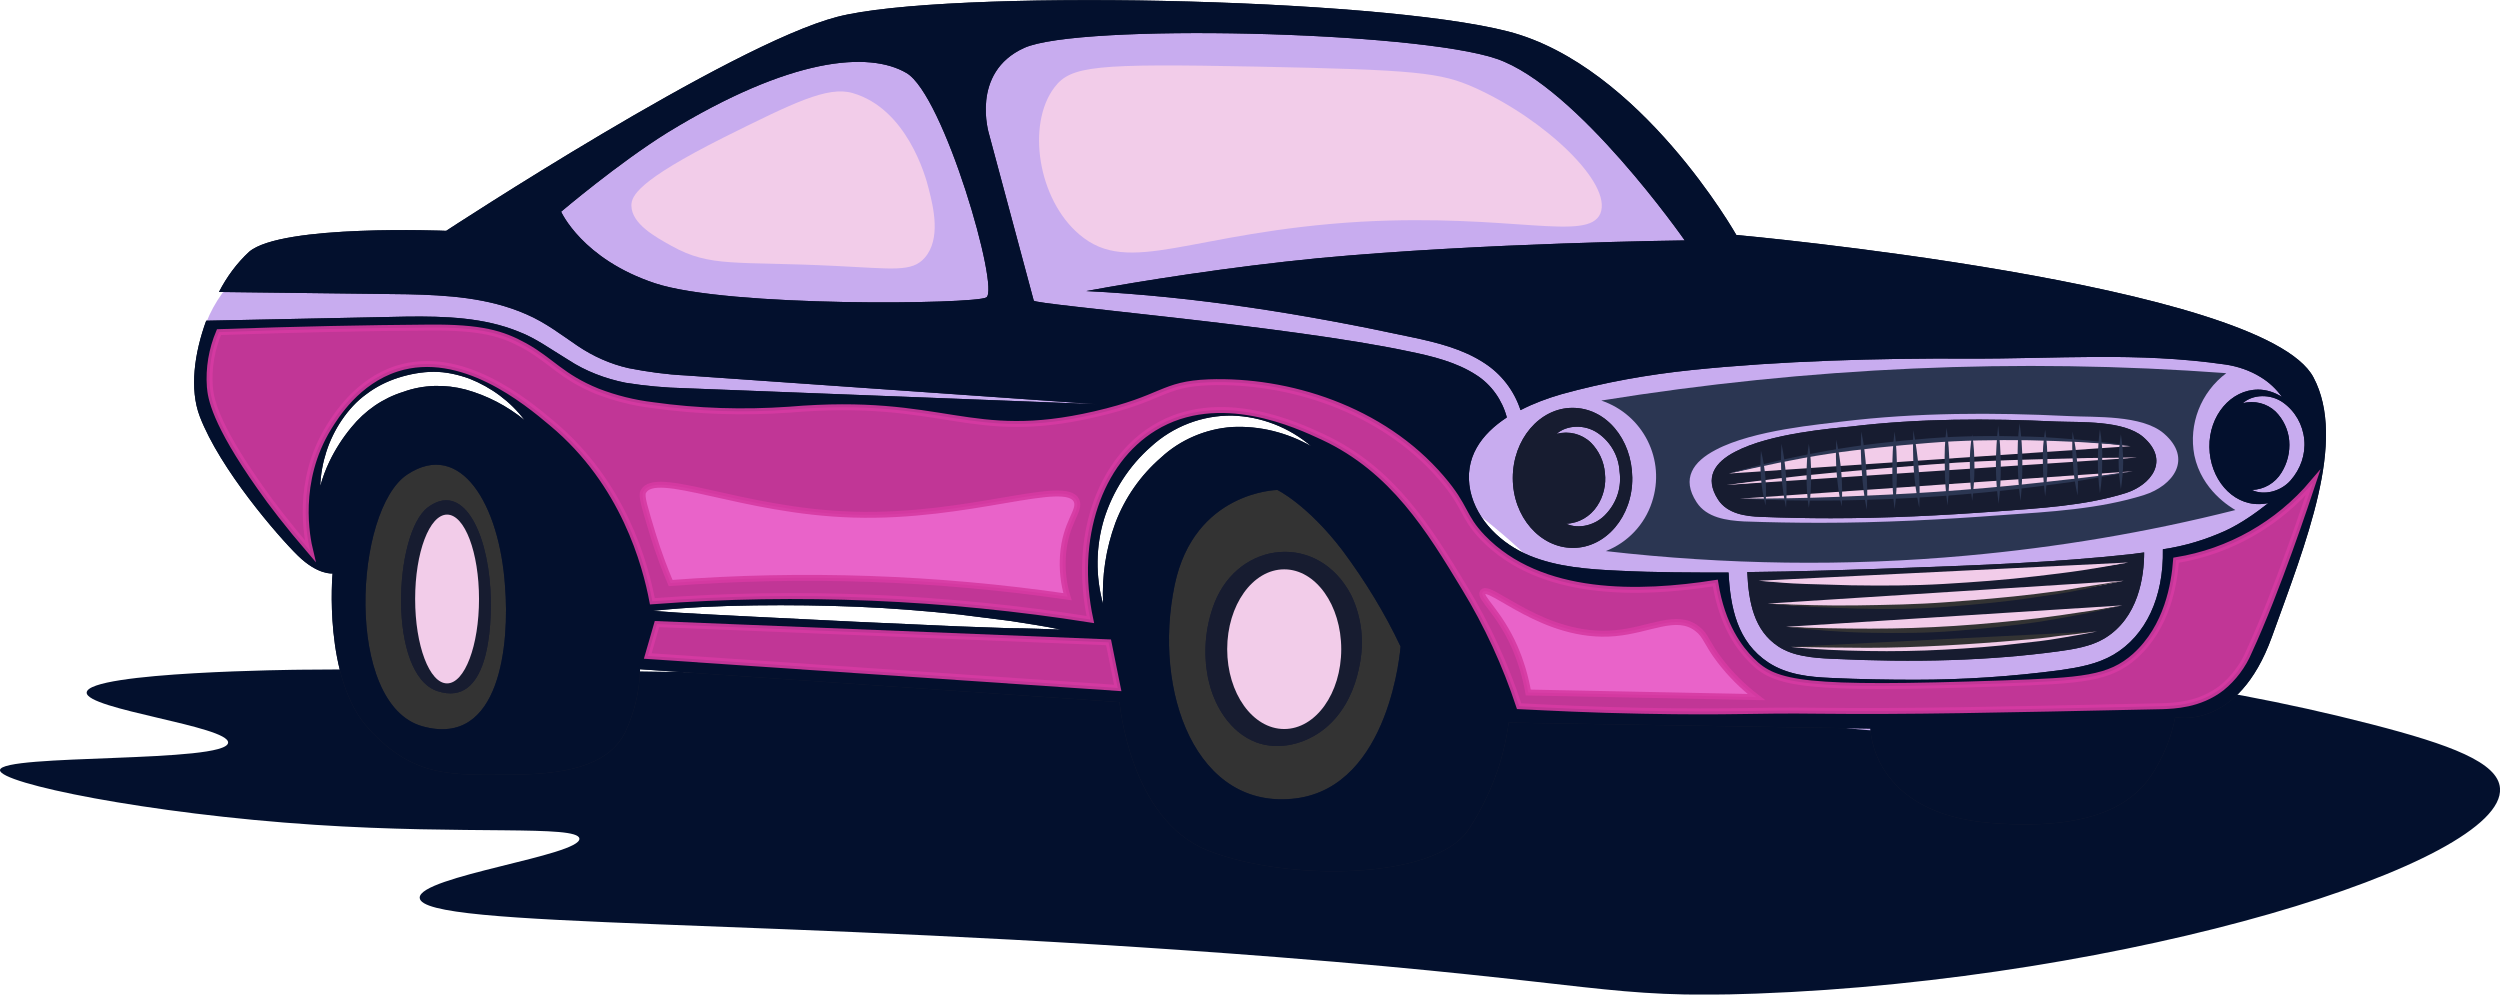
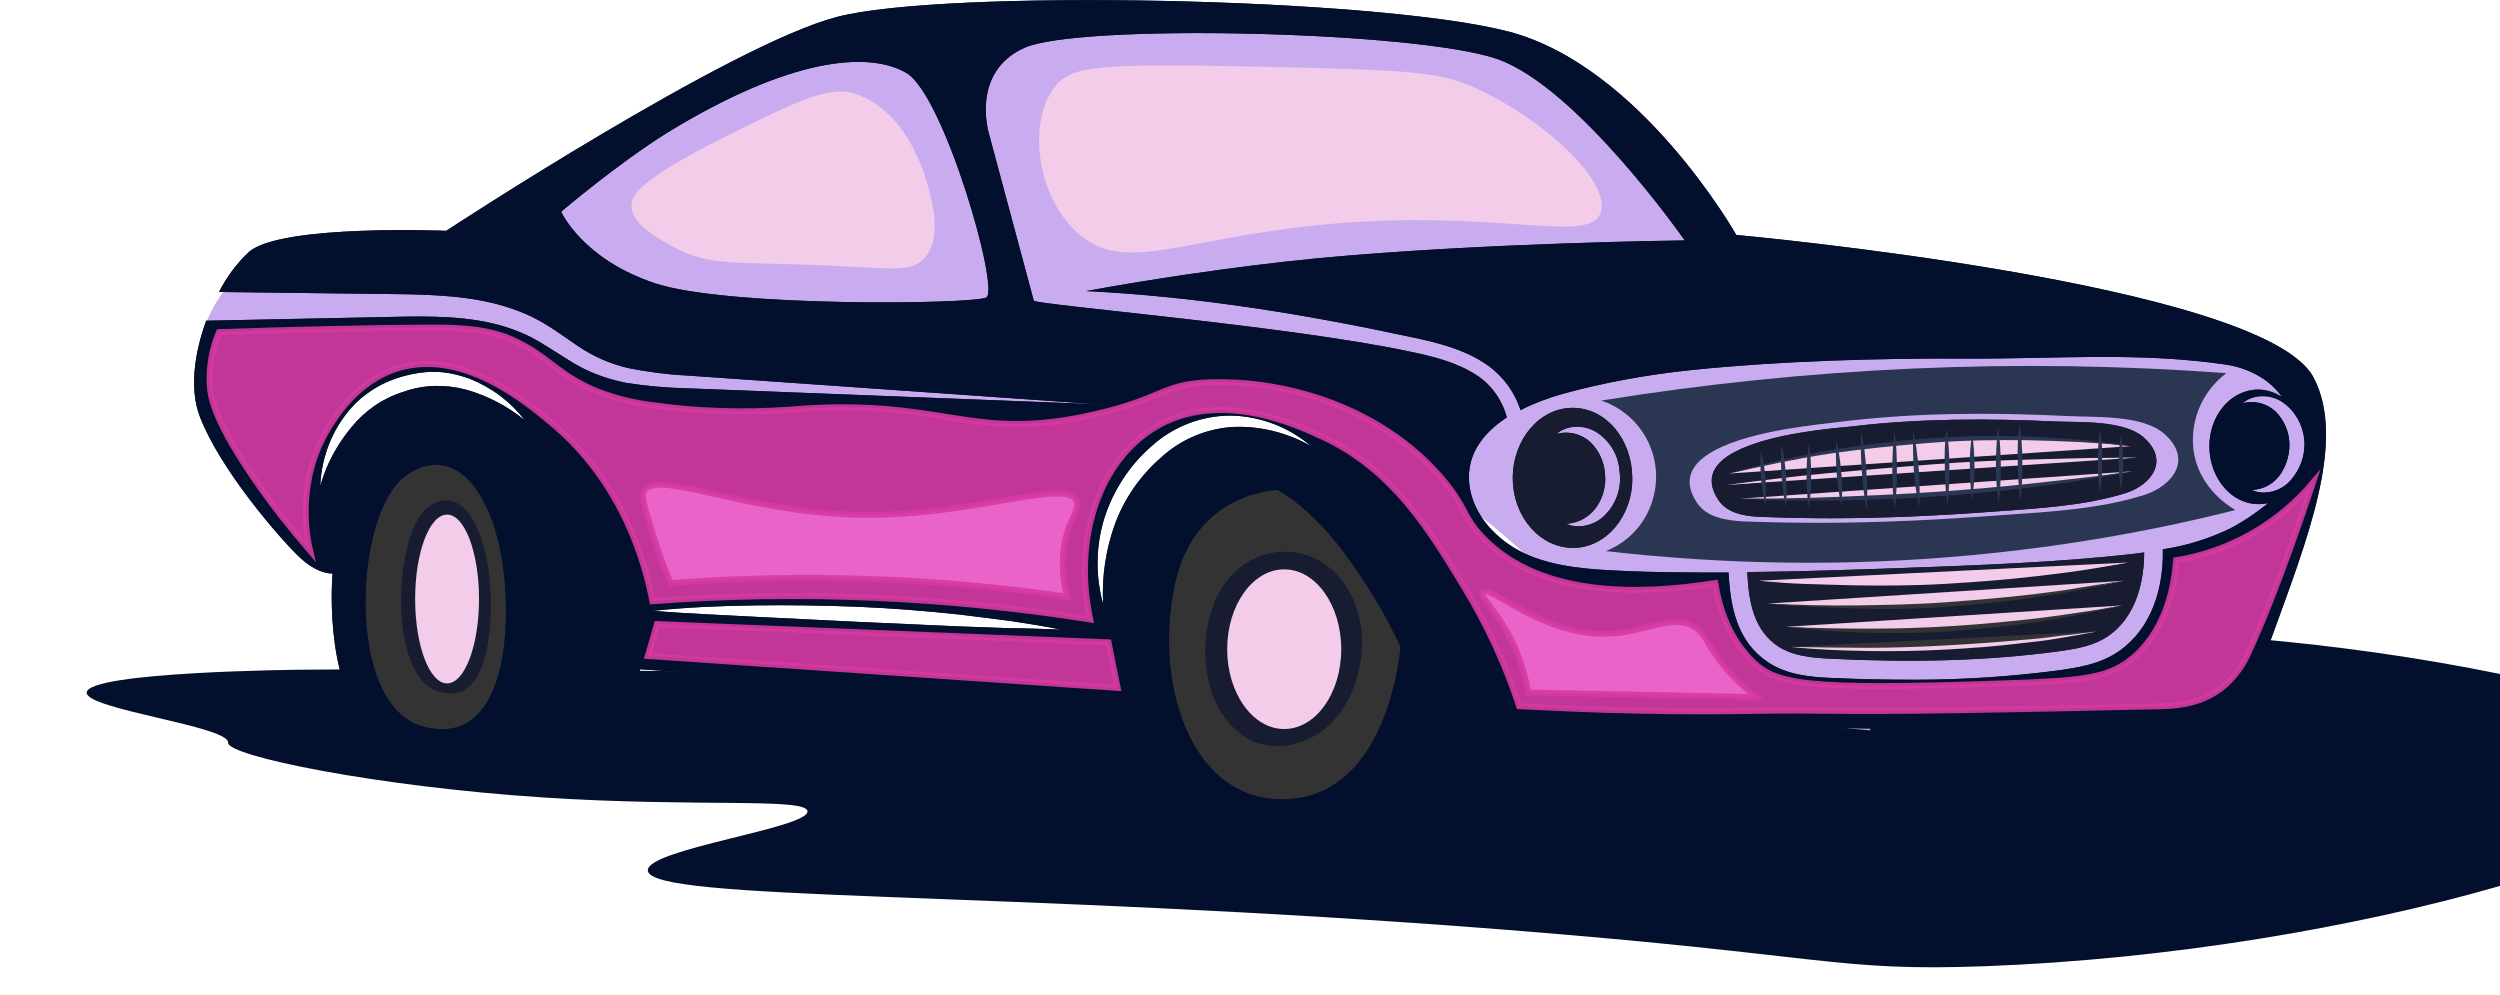
<svg xmlns="http://www.w3.org/2000/svg" version="1.1" id="Layer_1" x="0px" y="0px" viewBox="0 0 548 218" style="enable-background:new 0 0 548 218;" xml:space="preserve">
  <style type="text/css">
	.st0{fill:#03102D;}
	.st1{fill:#333333;}
	.st2{fill:#C8ACEF;}
	.st3{fill:#171C30;}
	.st4{opacity:0.9;fill:#D63AA2;stroke:#D63AA2;stroke-width:1.3;stroke-miterlimit:10;enable-background:new    ;}
	.st5{fill:#F2CCE9;}
	.st6{fill:#2B3652;}
	.st7{fill:#E18042;}
	.st8{fill:none;}
	.st9{opacity:0.9;fill:#ED69CE;stroke:#D63AA2;stroke-width:1.3;stroke-miterlimit:10;enable-background:new    ;}
</style>
  <title>car</title>
  <g id="Layer_2">
    <g id="Layer_1-2">
      <g id="car">
-         <path class="st0" d="M66,146.8c0,0-46.7,0.4-47,5c-0.2,3.7,31.3,7.4,31,11c-0.3,4.5-49.7,2.4-50,6c-0.2,2.9,32.4,9.6,69,12     c33.5,2.2,57.6,0,58,3c0.5,3.7-35.2,8.3-35,13c0.3,6.9,77.2,4.3,188,13c71,5.6,72.1,9.2,105,8c81.6-3,164.2-28.6,163-45     c-0.4-5.7-11-9.6-28-14c-76.6-19.8-146.2-14.6-173-13C253.5,151.5,159.7,146,66,146.8z" />
+         <path class="st0" d="M66,146.8c0,0-46.7,0.4-47,5c-0.2,3.7,31.3,7.4,31,11c-0.2,2.9,32.4,9.6,69,12     c33.5,2.2,57.6,0,58,3c0.5,3.7-35.2,8.3-35,13c0.3,6.9,77.2,4.3,188,13c71,5.6,72.1,9.2,105,8c81.6-3,164.2-28.6,163-45     c-0.4-5.7-11-9.6-28-14c-76.6-19.8-146.2-14.6-173-13C253.5,151.5,159.7,146,66,146.8z" />
        <ellipse class="st1" cx="97.5" cy="126.8" rx="19.5" ry="37" />
        <ellipse class="st1" cx="281.2" cy="141.8" rx="28.2" ry="37" />
        <path class="st2" d="M54,58.8c13.3-10.2,27.5,1.6,49-6c10.5-3.7,10.3-6.5,25-18c23.7-18.4,48.8-22.9,62-26     c17.4-4.1,29.9-4.4,53-5c37.4-1,33.7,4.4,65,3c5.7-0.2,14.1-0.8,24,3c6.4,2.5,12.8,6.5,22,16c16.8,17.3,15,23.8,24,32     c8.7,7.9,30.6,9,74,11c23.3,1.1,37.9,1,48,12c4.1,4.5,6.9,10,8,16c3.8,23.3-24.6,45-43,54c-2.6,1.3-15,7.2-34,9     c-7.6,0.7-34.8,3.1-63-11c-26.5-13.2-25.7-26.9-62-48c-13.8-8-20.9-12-31-13c-25.6-2.4-31.1,17.1-59,23     c-35.1,7.4-74.4-13.2-93-23c-12.3-6.4-19-11.7-32-13c-24.3-2.5-41.3,11.8-46,6C41.8,76.8,45.8,65.1,54,58.8z" />
-         <path class="st3" d="M93.8,111.2c-7.5,5.6-8.9,36.7,2.1,40.3s12.1-13.4,11.6-22.4C106.7,116.1,101.3,105.6,93.8,111.2z" />
        <path class="st3" d="M266.2,132.2c-2,5.2-2.5,10.9-1.4,16.4c1.2,6,4.8,11.9,10.5,14.1c5,1.9,10.9,0.4,15.1-3s6.6-8.5,7.6-13.8     c1.1-5.2,0.5-10.6-1.8-15.4C289.1,116.7,271.6,118.4,266.2,132.2z" />
        <path class="st3" d="M380.4,99c-4.5,2.3-6.9,5.7-3.8,10.5c2,3.1,6,3.7,9.5,3.8c5.1,0.2,10.1,0.3,15.2,0.3     c12.1,0,24.3-0.6,36.4-1.5c9.3-0.7,19.2-1.2,28.2-4c5.7-1.8,9.8-7.2,3.9-12.3c-4.3-3.7-13.8-3.2-19-3.4     c-15-0.7-30.1-0.7-45.1,1.1C401.6,93.9,388,95,380.4,99z" />
        <path class="st3" d="M417.1,124.5c-11.4,0.4-22.8,0.8-34.1,0.9c0.3,6.7,1.5,12.8,6.8,16.3c3.2,2.1,7.3,2.5,11.6,2.7     c18.5,0.9,34.7,0.4,49.6-1.6c3.7-0.5,7.3-1.1,10.2-2.8c7.6-4.5,8.8-13.7,8.8-18.9l-3.1,0.4C450.4,123.3,433.8,123.9,417.1,124.5z     " />
        <path class="st3" d="M344.7,89.4c-7.2,0-13.1,6.9-13.1,15.4s6,15.3,13.2,15.3s13.1-6.9,13-15.4S352,89.4,344.7,89.4z      M352.1,112.6c-2.2,2.5-6,3.5-8.8,2.2c2.8-0.1,5.3-1.6,6.8-3.9c1.4-2.1,2-4.7,1.7-7.2c-0.2-2.5-1.3-4.9-3.1-6.7     c-2-1.9-4.8-2.6-7.5-1.9c2.3-2,6.2-2.1,9-0.2s4.6,5,4.8,8.4C355.5,106.8,354.4,110.1,352.1,112.6z" />
        <path class="st3" d="M507.1,82.7c-11-20.7-126.5-31.2-126.5-31.2s-21-37.1-50-44.6S207-2.4,183.5,3.7S97.8,50.6,97.8,50.6     s-36.1-1.5-43.2,4.6c-2.7,2.5-4.9,5.5-6.6,8.8l41.3,0.5c8.6,0.2,17.7,0.7,26.1,4.4c4.2,1.8,7.8,4.6,11.2,6.9     c3.4,2.3,7.2,4,11.2,4.9c4.1,0.8,8.3,1.4,12.6,1.6l12.9,0.9L189,85l51.4,3.6l-51.5-2l-25.8-1l-12.9-0.5     c-4.4-0.1-8.7-0.5-13.1-1.2c-4.4-0.9-8.7-2.5-12.5-5c-3.8-2.3-7.2-4.8-10.9-6.2c-7.6-3.1-16-3.4-24.5-3.3l-44,0.9     c-2.6,7.1-3.7,15-1.4,21c4.4,11.5,17.1,26.2,21.5,30.5s7.6,3.9,7.6,3.9s-2.1,23,7.8,33.9s18.1,10.3,31.8,10.2s21.3-2.8,24.6-9.4     c2-4.3,3.1-9,3.2-13.7l105.1,7.2c0,0,2.2,25.7,19.3,32.5s49.5,6.6,57.1-4.4c4.7-7.1,7.8-15.1,8.9-23.6l79.3,1.3     c0,0,0.1,18.6,26.4,20.7s33.3-6.7,36.6-12.8c1.8-3.2,3.1-6.7,3.8-10.4c0,0,13.7,3.2,21.2-17.6S514.5,96.6,507.1,82.7z      M92.6,159.2c-17.2-4.8-15-47.5-3.3-55.2s20.2,6.6,21.4,24.5C111.7,140.8,109.8,164,92.6,159.2z M70.2,106.5     c0.2-5.1,1.8-10.1,4.7-14.4c1.5-2.2,3.3-4.2,5.4-5.7c2.1-1.6,4.5-2.8,7-3.6c2.5-0.8,5.2-1.3,7.8-1.3c2.7,0,5.3,0.6,7.8,1.5     c4.8,1.9,9,5,12.1,9.1c-3.8-3.1-8.2-5.4-12.9-6.7c-4.5-1.2-9.3-1.1-13.7,0.5C83.9,87.3,80,90,77,93.7c-1.9,2.3-3.5,4.8-4.8,7.5      M72.2,101.2c-0.8,1.7-1.5,3.5-2,5.4 M216.2,65.2c-2.6,1.5-56.6,2.2-72.6-3.1S123,46.4,123,46.4s12.6-10.7,23.4-17.4     c27-16.5,44.1-17.8,52.3-13S219.2,63.4,216.2,65.2L216.2,65.2z M221.3,137.7l-11.2-0.4l-22.3-1l-22.3-1.1     c-7.4-0.4-14.9-0.7-22.4-1.3c7.5-0.8,14.9-1.1,22.4-1.2s15,0,22.4,0.3s14.9,0.9,22.4,1.7l11.1,1.4c3.7,0.6,7.4,1.1,11.1,1.9     C228.8,137.9,225,137.7,221.3,137.7L221.3,137.7z M244.5,114.6c-2.1,5.7-3,11.7-2.7,17.8c-1.7-6.1-1.6-12.6,0.2-18.6     c1.9-6.1,5.5-11.7,10.3-15.9c4.8-4.4,11.2-6.9,17.8-6.8c6.4,0.2,12.5,2.6,17.3,6.7c-5.3-3-11.3-4.5-17.3-4.2     c-5.8,0.4-11.4,2.8-15.6,6.7C250,104.2,246.6,109.1,244.5,114.6L244.5,114.6z M284.1,175c-21.9,2.8-31.5-23.4-26.6-46.8     c4.3-20.5,22.5-20.8,22.5-20.8s6.6,3.2,14.3,13.3c4.9,6.6,9.2,13.6,12.7,21C307,141.8,304.8,172.3,284.1,175z M487.9,116.3     c-4.4,2-9,3.4-13.8,4.1c0.2,10.5-3.7,18.9-10.8,23.1c-3.6,2.1-7.6,2.8-11.7,3.4c-10.6,1.4-21.2,2.1-31.8,2.1     c-5.9,0-12.1-0.1-18.5-0.4c-4.7-0.2-9.6-0.7-13.7-3.4c-6.8-4.5-8.3-12-8.7-19.7c-8,0-16,0-24-0.4c-6.7-0.3-13.5-0.8-19.6-3.3     s-11.6-7.7-13-14.2c-1.5-7.3,2.5-12.5,8-16.1c-1-3.8-3.4-7.2-6.7-9.3c-4.3-2.8-9.5-4.1-14.9-5.2c-26.3-5.6-81.8-10.2-82.1-11.1     l0,0l-9.8-36.5c0,0-4.2-13.5,7.7-18.9s85.9-3.7,103.6,2.4s41.2,39.8,41.2,39.8s-44.3,0.5-80.4,3.9c-19.4,1.9-38.9,5-50.8,7.2     c24.1,1.2,47.6,5,71.3,10.1c5.7,1.2,11.3,2.6,16,5.7c3.7,2.4,6.5,6,7.9,10.3c2.9-1.5,5.9-2.6,9-3.5c9.4-2.6,18.9-4.3,28.6-5.3     c19.3-2,41-2.6,60.4-2.5s37.1-1.5,56.5,1.3c2.7,0.4,5.4,1.3,7.8,2.8c1.8,1.1,3.4,2.6,4.6,4.3c-1.6-1-3.4-1.6-5.2-1.6     c-6,0-10.8,5.7-10.7,12.6s4.9,12.6,10.9,12.5c0.7,0,1.3-0.1,2-0.2C494.4,112.5,491.3,114.7,487.9,116.3L487.9,116.3z      M502.1,105.3c-2.1,2.4-5.8,3.4-8.5,2.1c2.7-0.1,5.1-1.5,6.5-3.8c1.3-2.1,1.9-4.5,1.7-7c-0.2-2.4-1.3-4.7-3-6.4     c-1.9-1.8-4.7-2.5-7.2-1.8c2.2-2,6.1-2.1,8.8-0.2c2.7,1.9,4.4,4.9,4.7,8.2C505.4,99.6,504.3,102.8,502.1,105.3L502.1,105.3z" />
        <path class="st3" d="M93.8,111.2c-7.5,5.6-8.9,36.7,2.1,40.3s12.1-13.4,11.6-22.4C106.7,116.1,101.3,105.6,93.8,111.2z" />
        <path class="st3" d="M266.2,132.2c-2,5.2-2.5,10.9-1.4,16.4c1.2,6,4.8,11.9,10.5,14.1c5,1.9,10.9,0.4,15.1-3s6.6-8.5,7.6-13.8     c1.1-5.2,0.5-10.6-1.8-15.4C289.1,116.7,271.6,118.4,266.2,132.2z" />
        <path class="st3" d="M380.4,99c-4.5,2.3-6.9,5.7-3.8,10.5c2,3.1,6,3.7,9.5,3.8c5.1,0.2,10.1,0.3,15.2,0.3     c12.1,0,24.3-0.6,36.4-1.5c9.3-0.7,19.2-1.2,28.2-4c5.7-1.8,9.8-7.2,3.9-12.3c-4.3-3.7-13.8-3.2-19-3.4     c-15-0.7-30.1-0.7-45.1,1.1C401.6,93.9,388,95,380.4,99z" />
        <path class="st3" d="M417.1,124.5c-11.4,0.4-22.8,0.8-34.1,0.9c0.3,6.7,1.5,12.8,6.8,16.3c3.2,2.1,7.3,2.5,11.6,2.7     c18.5,0.9,34.7,0.4,49.6-1.6c3.7-0.5,7.3-1.1,10.2-2.8c7.6-4.5,8.8-13.7,8.8-18.9l-3.1,0.4C450.4,123.3,433.8,123.9,417.1,124.5z     " />
        <path class="st3" d="M344.7,89.4c-7.2,0-13.1,6.9-13.1,15.4s6,15.3,13.2,15.3s13.1-6.9,13-15.4S352,89.4,344.7,89.4z      M352.1,112.6c-2.2,2.5-6,3.5-8.8,2.2c2.8-0.1,5.3-1.6,6.8-3.9c1.4-2.1,2-4.7,1.7-7.2c-0.2-2.5-1.3-4.9-3.1-6.7     c-2-1.9-4.8-2.6-7.5-1.9c2.3-2,6.2-2.1,9-0.2s4.6,5,4.8,8.4C355.5,106.8,354.4,110.1,352.1,112.6z" />
        <path class="st0" d="M507.1,82.7c-11-20.7-126.5-31.2-126.5-31.2s-21-37.1-50-44.6S207-2.4,183.5,3.7S97.8,50.6,97.8,50.6     s-36.1-1.5-43.2,4.6c-2.7,2.5-4.9,5.5-6.6,8.8l41.3,0.5c8.6,0.2,17.7,0.7,26.1,4.4c4.2,1.8,7.8,4.6,11.2,6.9     c3.4,2.3,7.2,4,11.2,4.9c4.1,0.8,8.3,1.4,12.6,1.6l12.9,0.9L189,85l51.4,3.6l-51.5-2l-25.8-1l-12.9-0.5     c-4.4-0.1-8.7-0.5-13.1-1.2c-4.4-0.9-8.7-2.5-12.5-5c-3.8-2.3-7.2-4.8-10.9-6.2c-7.6-3.1-16-3.4-24.5-3.3l-44,0.9     c-2.6,7.1-3.7,15-1.4,21c4.4,11.5,17.1,26.2,21.5,30.5s7.6,3.9,7.6,3.9s-2.1,23,7.8,33.9s18.1,10.3,31.8,10.2s21.3-2.8,24.6-9.4     c2-4.3,3.1-9,3.2-13.7l105.1,7.2c0,0,2.2,25.7,19.3,32.5s49.5,6.6,57.1-4.4c4.7-7.1,7.8-15.1,8.9-23.6l79.3,1.3     c0,0,0.1,18.6,26.4,20.7s33.3-6.7,36.6-12.8c1.8-3.2,3.1-6.7,3.8-10.4c0,0,13.7,3.2,21.2-17.6S514.5,96.6,507.1,82.7z      M92.6,159.2c-17.2-4.8-15-47.5-3.3-55.2s20.2,6.6,21.4,24.5C111.7,140.8,109.8,164,92.6,159.2z M70.2,106.5     c0.2-5.1,1.8-10.1,4.7-14.4c1.5-2.2,3.3-4.2,5.4-5.7c2.1-1.6,4.5-2.8,7-3.6c2.5-0.8,5.2-1.3,7.8-1.3c2.7,0,5.3,0.6,7.8,1.5     c4.8,1.9,9,5,12.1,9.1c-3.8-3.1-8.2-5.4-12.9-6.7c-4.5-1.2-9.3-1.1-13.7,0.5C83.9,87.3,80,90,77,93.7c-1.9,2.3-3.5,4.8-4.8,7.5      M72.2,101.2c-0.8,1.7-1.5,3.5-2,5.4 M216.2,65.2c-2.6,1.5-56.6,2.2-72.6-3.1S123,46.4,123,46.4s12.6-10.7,23.4-17.4     c27-16.5,44.1-17.8,52.3-13S219.2,63.4,216.2,65.2L216.2,65.2z M221.3,137.7l-11.2-0.4l-22.3-1l-22.3-1.1     c-7.4-0.4-14.9-0.7-22.4-1.3c7.5-0.8,14.9-1.1,22.4-1.2s15,0,22.4,0.3s14.9,0.9,22.4,1.7l11.1,1.4c3.7,0.6,7.4,1.1,11.1,1.9     C228.8,137.9,225,137.7,221.3,137.7L221.3,137.7z M244.5,114.6c-2.1,5.7-3,11.7-2.7,17.8c-1.7-6.1-1.6-12.6,0.2-18.6     c1.9-6.1,5.5-11.7,10.3-15.9c4.8-4.4,11.2-6.9,17.8-6.8c6.4,0.2,12.5,2.6,17.3,6.7c-5.3-3-11.3-4.5-17.3-4.2     c-5.8,0.4-11.4,2.8-15.6,6.7C250,104.2,246.6,109.1,244.5,114.6L244.5,114.6z M284.1,175c-21.9,2.8-31.5-23.4-26.6-46.8     c4.3-20.5,22.5-20.8,22.5-20.8s6.6,3.2,14.3,13.3c4.9,6.6,9.2,13.6,12.7,21C307,141.8,304.8,172.3,284.1,175z M487.9,116.3     c-4.4,2-9,3.4-13.8,4.1c0.2,10.5-3.7,18.9-10.8,23.1c-3.6,2.1-7.6,2.8-11.7,3.4c-10.6,1.4-21.2,2.1-31.8,2.1     c-5.9,0-12.1-0.1-18.5-0.4c-4.7-0.2-9.6-0.7-13.7-3.4c-6.8-4.5-8.3-12-8.7-19.7c-8,0-16,0-24-0.4c-6.7-0.3-13.5-0.8-19.6-3.3     s-11.6-7.7-13-14.2c-1.5-7.3,2.5-12.5,8-16.1c-1-3.8-3.4-7.2-6.7-9.3c-4.3-2.8-9.5-4.1-14.9-5.2c-26.3-5.6-81.8-10.2-82.1-11.1     l0,0l-9.8-36.5c0,0-4.2-13.5,7.7-18.9s85.9-3.7,103.6,2.4s41.2,39.8,41.2,39.8s-44.3,0.5-80.4,3.9c-19.4,1.9-38.9,5-50.8,7.2     c24.1,1.2,47.6,5,71.3,10.1c5.7,1.2,11.3,2.6,16,5.7c3.7,2.4,6.5,6,7.9,10.3c2.9-1.5,5.9-2.6,9-3.5c9.4-2.6,18.9-4.3,28.6-5.3     c19.3-2,41-2.6,60.4-2.5s37.1-1.5,56.5,1.3c2.7,0.4,5.4,1.3,7.8,2.8c1.8,1.1,3.4,2.6,4.6,4.3c-1.6-1-3.4-1.6-5.2-1.6     c-6,0-10.8,5.7-10.7,12.6s4.9,12.6,10.9,12.5c0.7,0,1.3-0.1,2-0.2C494.4,112.5,491.3,114.7,487.9,116.3L487.9,116.3z      M502.1,105.3c-2.1,2.4-5.8,3.4-8.5,2.1c2.7-0.1,5.1-1.5,6.5-3.8c1.3-2.1,1.9-4.5,1.7-7c-0.2-2.4-1.3-4.7-3-6.4     c-1.9-1.8-4.7-2.5-7.2-1.8c2.2-2,6.1-2.1,8.8-0.2c2.7,1.9,4.4,4.9,4.7,8.2C505.4,99.6,504.3,102.8,502.1,105.3L502.1,105.3z" />
        <path class="st4" d="M48,72.8c-1.6,3.8-2.3,7.9-2,12c0.2,2.3,0.9,7.7,11,22c2.5,3.6,6.2,8.4,11,14c-0.7-2.9-3.2-15.2,4-27     c1.6-2.6,6.3-10.2,15-13c14.2-4.5,28.3,7.2,34,12c15.8,13.2,20.5,31.1,22,39c32-2.4,64.3-1,96,4c-3.8-17.7,1.9-34.6,14-42     c14.2-8.7,31.4-0.6,37,2c15.4,7.2,23.3,20.3,31,33c5,8.2,9,16.9,12,26c6.3,0.3,15.7,0.8,27,1c20.4,0.4,23.6-0.2,39,0     c19.1,0.2,37.8-0.2,75-1c2.4-0.1,8.1-0.2,13-4c2.6-2.1,4.7-4.9,6-8c6.2-13.4,12.8-33.4,14-37c-7.7,9.1-18.3,15.1-30,17     c-0.4,5.2-1.9,14.6-9,21c-5.6,5-11.6,5.4-29,6c-43.7,1.5-49.8,0.2-55-5c-2.6-2.6-6.5-7.6-8-17c-16.6,2.6-38.3,3.2-51-10     c-4.5-4.7-3.5-6.6-9-13c-13.1-15.3-33.8-21.6-51-21c-10.4,0.4-9.8,3.5-25,7c-27.7,6.4-32.8-3.9-67-1c-10,0.7-20.1,0.4-30-1     c-4.1-0.5-8.1-1.5-12-3c-7.9-3.2-10.2-6.8-16-10c-4.9-2.7-9.5-4.1-21-4C80.5,71.9,65.2,72.2,48,72.8z" />
        <path class="st4" d="M144,136.8c-0.7,2.3-1.3,4.7-2,7l103,7c-0.7-3.3-1.3-6.7-2-10L144,136.8z" />
        <ellipse class="st5" cx="98" cy="131.3" rx="7" ry="18.5" />
        <ellipse class="st5" cx="281.5" cy="142.3" rx="12.5" ry="17.5" />
        <path class="st5" d="M231.1,19.2c-6.1,8.1-3.6,24.5,5.5,32.2c11,9.4,24.3-0.6,61.7-2.8c33.1-1.8,49.8,4.5,52.5-1.8     c2.7-6.6-12.2-20.7-27.6-27.6c-7.4-3.3-12.7-3.9-47.8-4.6C240,13.9,234.7,14.4,231.1,19.2z" />
        <path class="st5" d="M186.9,20.4c-5.5-1.6-13.1,2.2-28.2,9.7c-19.1,9.6-20.3,12.9-20.3,15c0.1,4,5.2,6.8,8.8,8.8     c8.6,4.8,14,3.3,36.1,4.4c12.5,0.6,16.6,1.4,19.4-1.8c3.6-4.1,1.9-11.1,0.9-15C202.9,38.5,198.7,23.8,186.9,20.4z" />
        <path class="st6" d="M481,99.8c-1.3-6.8,1.4-13.8,7-18c-45.7-3.4-91.7-1.3-137,6c9.2,3.1,14.2,13,11.1,22.3     c-1.6,4.9-5.3,8.8-10.1,10.7c26.2,3,52.7,3.4,79,1c19.9-1.8,39.6-5.1,59-10C489,111.2,482.6,107.5,481,99.8z M470,108.5     c-9.8,3.1-20.8,3.7-31,4.4c-13.3,1-26.7,1.7-40,1.7c-5.6,0-11.1-0.1-16.7-0.3c-3.8-0.2-8.2-0.8-10.4-4.2     c-3.4-5.2-0.8-8.9,4.2-11.5c8.3-4.4,23.3-5.6,27.7-6.2c16.5-2,33.1-2,49.6-1.2c5.8,0.3,16.1-0.3,20.9,3.8     C480.8,100.6,476.3,106.5,470,108.5z" />
        <path class="st5" d="M379,103.8c28.7-7.5,58.5-9.5,88-6" />
        <path class="st6" d="M379,103.8c7.1-2.1,14.3-3.7,21.6-5c7.3-1.3,14.7-2.1,22.1-2.7s14.8-0.6,22.2-0.4c3.7,0.1,7.4,0.4,11.1,0.7     c3.7,0.3,7.4,0.8,11,1.3c-3.7-0.3-7.4-0.6-11.1-0.8s-7.4-0.3-11.1-0.4c-7.4-0.1-14.8,0-22.1,0.6s-14.7,1.3-22,2.4     S386.2,102.2,379,103.8z" />
        <path class="st5" d="M378.5,106.3c14.4-1.6,29.4-2.9,45-4c15.5-1,30.6-1.7,45-2" />
        <path class="st5" d="M378.5,106.3c7.5-1,14.9-1.9,22.4-2.6s15-1.3,22.5-1.9s15-0.9,22.5-1.1l11.3-0.3c3.8,0,7.5-0.1,11.3-0.1     l-22.5,1.1c-7.5,0.4-15,0.8-22.5,1.4s-15,1-22.5,1.6L378.5,106.3z" />
        <path class="st5" d="M381.5,109.3c13.2,0.3,27.6,0.1,43-1s29.9-2.9,43-5" />
        <path class="st6" d="M381.5,109.3c7.2,0,14.4-0.1,21.6-0.4s14.4-0.6,21.5-1.1s14.3-1.1,21.5-1.9c3.6-0.4,7.1-0.8,10.7-1.2     s7.1-0.9,10.7-1.4c-3.5,0.7-7.1,1.3-10.6,1.9s-7.1,1-10.7,1.5c-7.1,0.9-14.3,1.6-21.5,2.1s-14.4,0.8-21.6,0.9     S388.7,109.7,381.5,109.3z" />
        <path class="st5" d="M385.5,127.3c14.7,0.9,29.3,0.9,44,0c13.4-0.8,25.8-2.2,37-4" />
        <path class="st5" d="M385.5,127.3c6.8,0.2,13.5,0.3,20.3,0.2s13.5-0.2,20.3-0.6s13.5-0.8,20.2-1.4c3.4-0.3,6.7-0.6,10.1-1     s6.7-0.8,10.1-1.2c-3.3,0.6-6.7,1.2-10,1.7s-6.7,0.9-10.1,1.3c-6.7,0.8-13.5,1.3-20.3,1.7s-13.5,0.4-20.3,0.3     c-3.4-0.1-6.8-0.2-10.2-0.3S388.9,127.6,385.5,127.3z" />
        <path class="st5" d="M387.5,132.3c14.3,1.1,28.7,1.1,43,0c11.8-0.9,23.5-2.6,35-5" />
        <path class="st1" d="M387.5,132.3c6.5,0.3,13.1,0.5,19.6,0.4s13-0.2,19.6-0.7s13-1,19.5-1.8c3.2-0.4,6.5-0.8,9.7-1.4     c3.2-0.5,6.5-1,9.7-1.6c-3.2,0.8-6.4,1.4-9.6,2.1s-6.4,1.1-9.7,1.6c-6.5,1-13,1.6-19.5,2.1s-13.1,0.6-19.6,0.4     S394,133,387.5,132.3z" />
        <path class="st5" d="M391.5,137.4c13.5,1,27.1,1,40.6,0c11.1-0.9,22.2-2.4,33.1-4.7" />
        <path class="st1" d="M391.5,137.4c6.2,0.3,12.4,0.4,18.5,0.4s12.3-0.2,18.5-0.6s12.3-1,18.4-1.7c3.1-0.4,6.1-0.8,9.2-1.3     c3.1-0.4,6.1-1,9.1-1.5c-3,0.7-6,1.4-9.1,2s-6.1,1.1-9.1,1.6c-6.1,0.9-12.3,1.5-18.5,2s-12.4,0.5-18.6,0.4     S397.6,138.1,391.5,137.4z" />
        <path class="st1" d="M392.5,141.8c12.3,0.7,24.7,0.7,37,0c10.1-0.6,20.2-1.7,30.1-3.4" />
        <path class="st5" d="M392.5,141.8c5.6,0.1,11.2,0.2,16.8,0.2s11.2-0.2,16.8-0.5s11.2-0.7,16.8-1.2c2.8-0.2,5.6-0.5,8.4-0.9     c2.8-0.3,5.6-0.6,8.4-1c-2.8,0.6-5.5,1-8.3,1.5s-5.6,0.8-8.4,1.1c-5.6,0.7-11.2,1.1-16.8,1.4s-11.2,0.4-16.9,0.3     S398.1,142.4,392.5,141.8z" />
        <path class="st7" d="M386,98.8c0.3,4,0.7,8,1,12" />
        <path class="st6" d="M386,98.8c1,3.9,1.3,8,1,12C386,106.9,385.7,102.8,386,98.8z" />
        <path class="st7" d="M390.5,97.3c0.3,4.7,0.7,9.3,1,14" />
        <path class="st6" d="M390.5,97.3c1,4.6,1.3,9.3,1,14C390.5,106.7,390.2,102,390.5,97.3z" />
        <line class="st8" x1="396.5" y1="97.3" x2="396.5" y2="111.3" />
        <path class="st6" d="M396.5,97.3c0.4,2.3,0.5,4.7,0.5,7s-0.1,4.7-0.5,7c-0.4-2.3-0.5-4.7-0.5-7S396.1,99.6,396.5,97.3z" />
        <path class="st7" d="M402.5,96.4c0.4,4.9,0.8,9.7,1.2,14.6" />
        <path class="st6" d="M402.5,96.4c1.1,4.8,1.5,9.7,1.2,14.6c-0.6-2.4-0.9-4.8-1.1-7.3C402.4,101.3,402.4,98.9,402.5,96.4z" />
        <path class="st7" d="M408,94.6c0.4,5.7,0.8,11.3,1.2,17" />
        <path class="st6" d="M408,94.6c0.6,2.8,0.9,5.6,1.1,8.5c0.2,2.8,0.3,5.7,0.1,8.6c-0.6-2.8-0.9-5.6-1.1-8.5     C407.9,100.3,407.8,97.4,408,94.6z" />
        <line class="st8" x1="415.3" y1="94.6" x2="415.3" y2="111.6" />
        <path class="st6" d="M415.3,94.6c0.4,2.8,0.5,5.7,0.5,8.5s-0.1,5.7-0.5,8.5c-0.4-2.8-0.5-5.7-0.5-8.5     C414.8,100.3,414.9,97.4,415.3,94.6z" />
        <path class="st7" d="M464.9,95.2c0,4,0,8,0,12" />
        <path class="st6" d="M464.9,95.2c0.3,2,0.5,4,0.5,6s-0.2,4-0.5,6c-0.3-2-0.5-4-0.5-6S464.6,97.2,464.9,95.2z" />
        <path class="st7" d="M460.3,94.1c0,4.7,0,9.3,0.1,14" />
        <path class="st6" d="M460.3,94.1c0.4,2.3,0.6,4.7,0.5,7c0,2.3-0.1,4.7-0.5,7C459.7,103.5,459.7,98.7,460.3,94.1L460.3,94.1z" />
-         <line class="st8" x1="454.3" y1="94.6" x2="455.4" y2="108.5" />
-         <path class="st6" d="M454.3,94.6c1,4.6,1.4,9.3,1.1,14c-0.5-2.3-0.9-4.6-1-6.9C454.2,99.3,454.2,96.9,454.3,94.6z" />
        <path class="st7" d="M448.3,94.2l-0.1,14.7" />
-         <path class="st6" d="M448.3,94.2c0.4,2.4,0.5,4.9,0.5,7.3c0,2.5-0.2,4.9-0.5,7.3c-0.3-2.4-0.5-4.9-0.5-7.3     C447.7,99,447.9,96.6,448.3,94.2z" />
        <path class="st7" d="M442.7,92.8c0,5.7,0.1,11.4,0.1,17.1" />
        <path class="st6" d="M442.7,92.8c0.4,2.8,0.6,5.7,0.6,8.5c0,2.9-0.1,5.7-0.4,8.5c-0.4-2.8-0.6-5.7-0.6-8.5     C442.2,98.4,442.3,95.6,442.7,92.8z" />
        <line class="st8" x1="435.4" y1="93.3" x2="436.7" y2="110.3" />
        <path class="st6" d="M438,93.3c0.7,5.7,0.8,11.4,0.1,17.1c-0.4-2.8-0.6-5.7-0.6-8.5C437.5,99,437.7,96.1,438,93.3z" />
        <path class="st7" d="M432.3,95.2l-0.1,14.7" />
        <path class="st6" d="M432.3,95.2c0.4,2.4,0.5,4.9,0.5,7.3c0,2.5-0.2,4.9-0.5,7.3c-0.3-2.4-0.5-4.9-0.5-7.3     C431.7,100,431.9,97.6,432.3,95.2z" />
        <path class="st7" d="M426.7,93.8c0,5.7,0.1,11.4,0.1,17.1" />
        <path class="st6" d="M426.7,93.8c0.4,2.8,0.6,5.7,0.6,8.5c0,2.9-0.1,5.7-0.4,8.5c-0.4-2.8-0.6-5.7-0.6-8.5     C426.2,99.4,426.3,96.6,426.7,93.8z" />
        <line class="st8" x1="419.4" y1="94.3" x2="420.7" y2="111.3" />
        <path class="st6" d="M419.4,94.3c1.1,5.6,1.6,11.3,1.3,17c-0.6-2.8-1-5.6-1.2-8.4C419.3,100,419.3,97.2,419.4,94.3z" />
        <path class="st9" d="M141,107.8c-0.5,1,0.4,3.6,2,9c1.4,4.6,2.9,8.4,4,11c29-2.2,58.2-1.2,87,3c-0.9-2.9-1.2-6-1-9     c0.5-7.3,3.9-9.8,3-12c-2.2-5.2-23.5,3.8-49,3C162.6,112.1,143.6,102.6,141,107.8z" />
        <path class="st9" d="M325,129.8c-0.8,1.2,3.6,4.3,7,12c1.4,3.2,2.4,6.6,3,10l50,1c-3-2.3-5.7-5-8-8c-3-3.9-3-5.5-5-7     c-4.5-3.5-10.3,0.3-18,1C338.4,140.2,326.5,127.7,325,129.8z" />
      </g>
    </g>
  </g>
</svg>